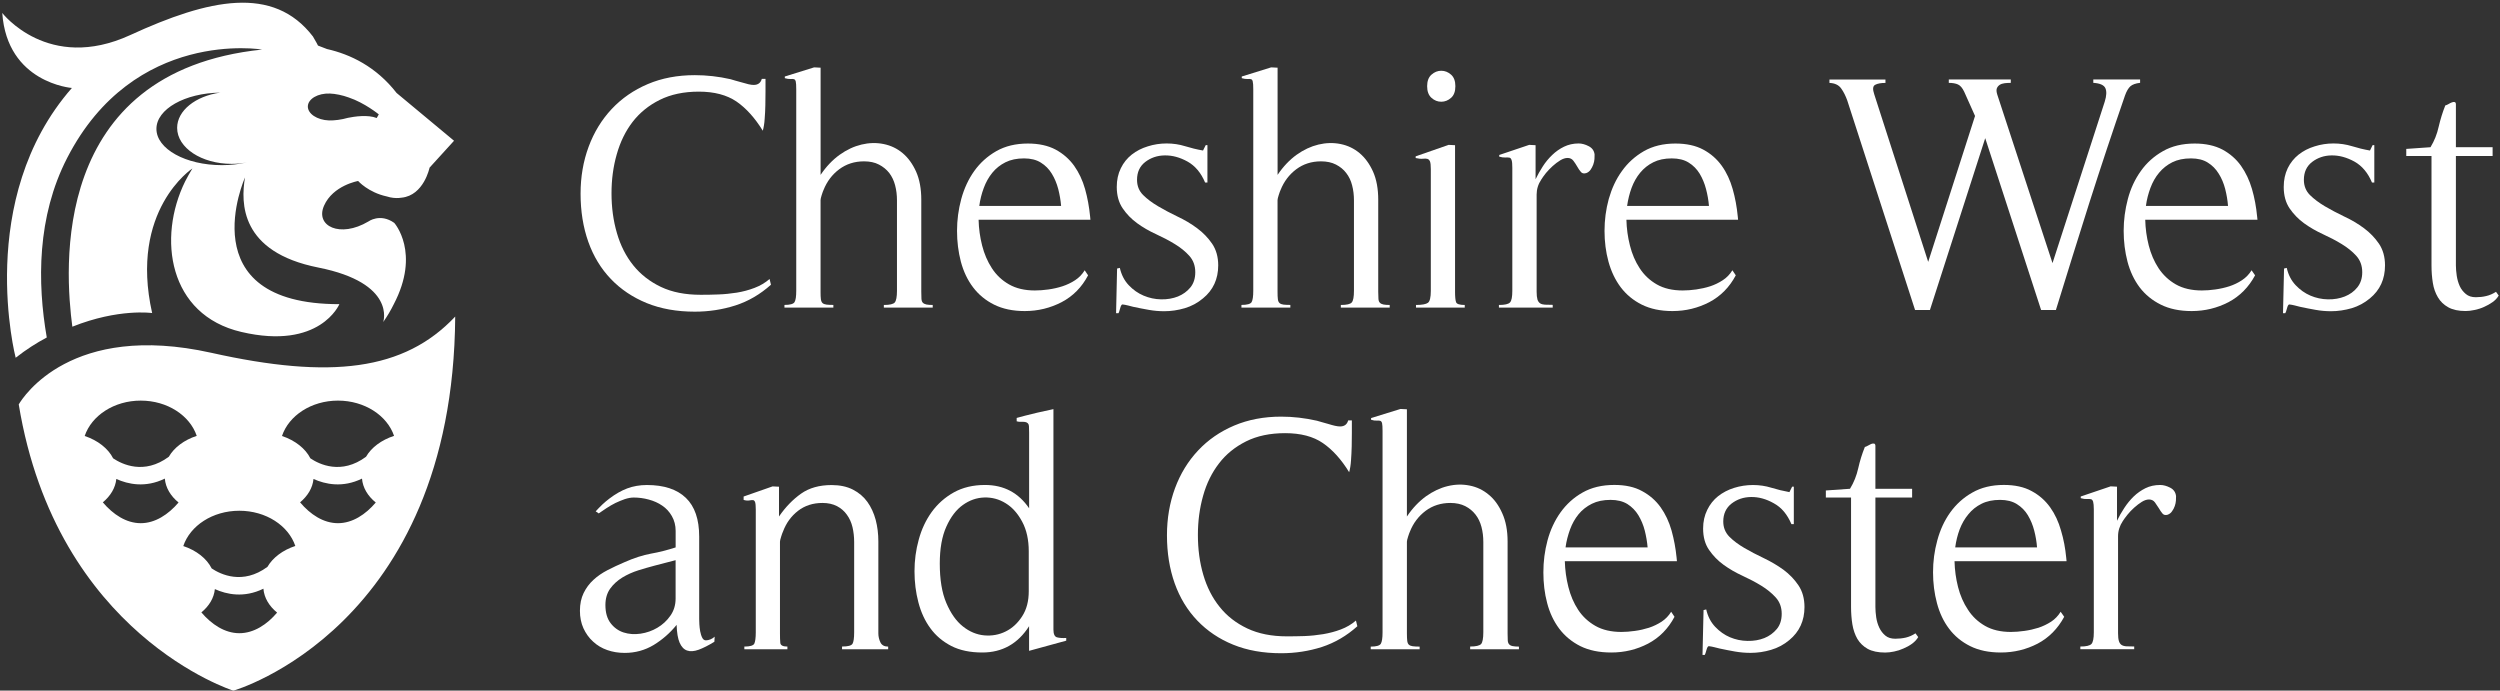
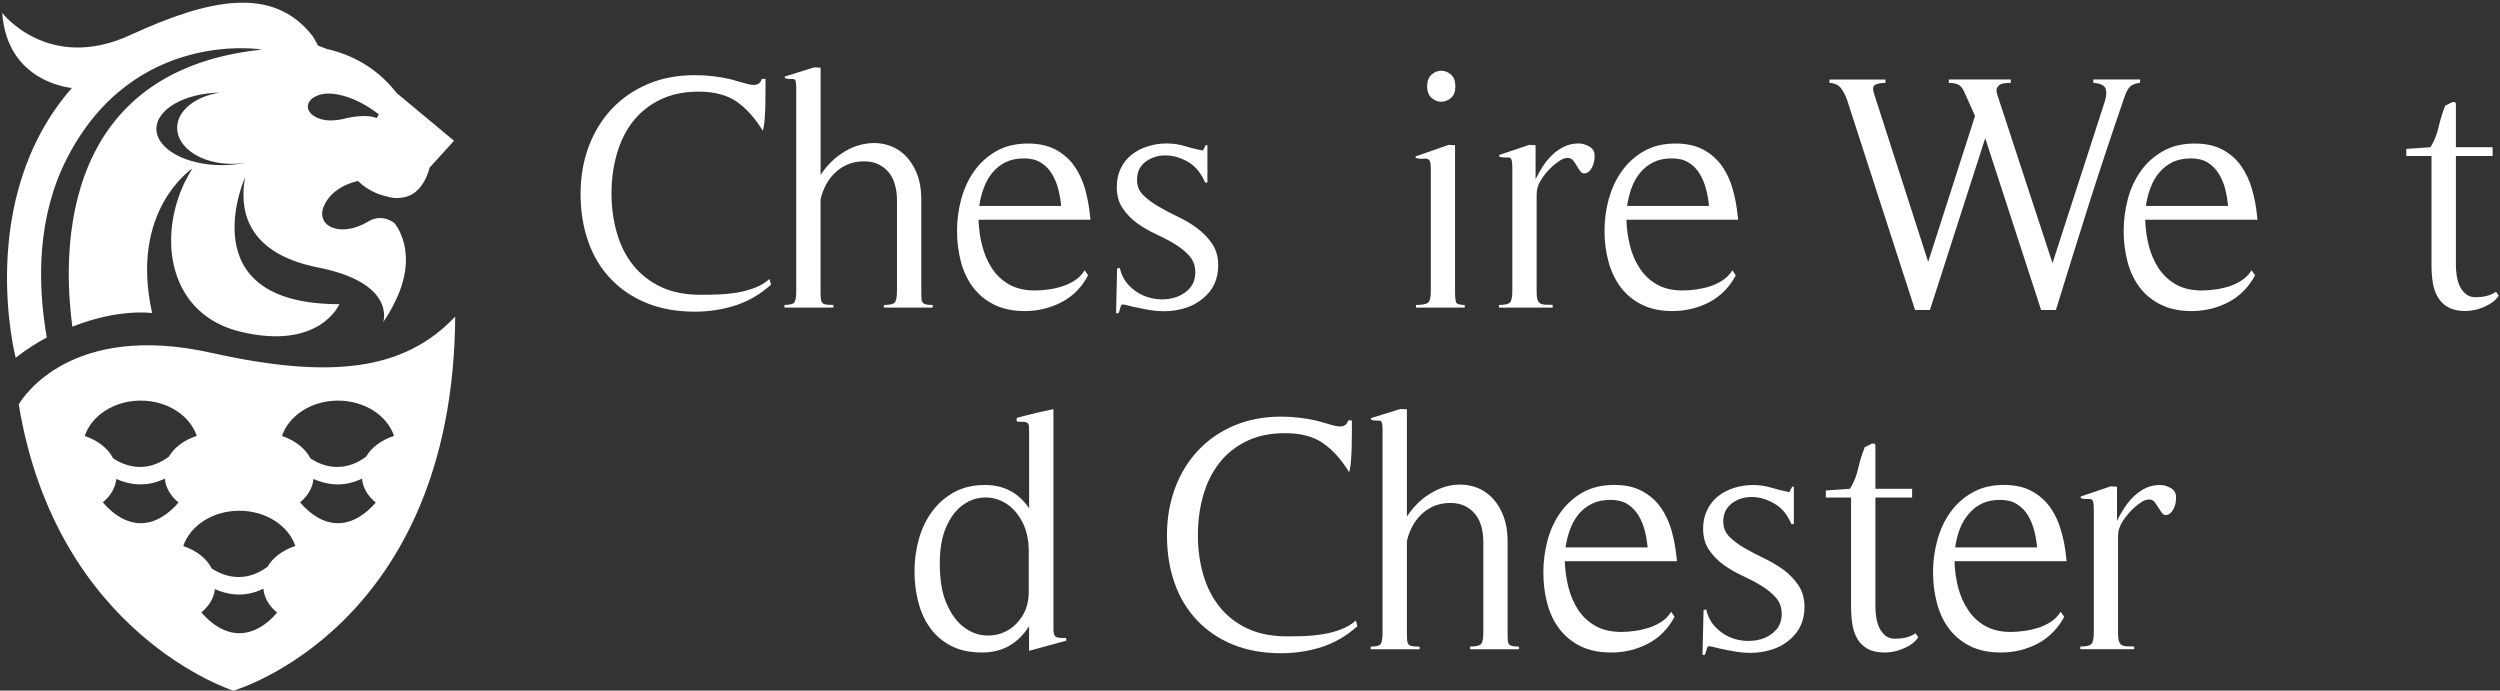
<svg xmlns="http://www.w3.org/2000/svg" width="619" height="171" viewBox="0 0 619 171" fill="none">
  <rect x="0" y="0" width="619" height="171" fill="#333333" stroke="none" />
  <g clip-path="url(#clip0_4115_64)">
    <path d="M182.08 75.629C178.88 76.649 175.52 77.169 172.04 77.169C167.58 77.169 163.61 76.459 160.14 75.049C156.65 73.619 153.7 71.639 151.25 69.079C148.8 66.519 146.94 63.459 145.66 59.869C144.39 56.279 143.75 52.309 143.75 47.959C143.75 43.779 144.42 39.909 145.75 36.319C147.08 32.739 148.99 29.619 151.46 26.989C153.94 24.349 156.91 22.299 160.39 20.819C163.86 19.339 167.76 18.609 172.04 18.609C174.98 18.609 177.93 18.939 180.87 19.609C181.2 19.719 181.64 19.839 182.16 19.989C182.69 20.119 183.24 20.289 183.79 20.439C184.34 20.609 184.88 20.749 185.37 20.869C185.87 20.979 186.28 21.029 186.62 21.029C187.67 21.029 188.35 20.529 188.62 19.529H189.54C189.54 20.409 189.54 21.449 189.54 22.619C189.54 23.729 189.53 24.879 189.5 26.039C189.48 27.209 189.42 28.359 189.33 29.459C189.26 30.559 189.1 31.539 188.87 32.369C186.92 29.199 184.75 26.799 182.37 25.149C179.97 23.519 176.87 22.689 173.03 22.689C169.3 22.689 166.06 23.379 163.34 24.739C160.62 26.089 158.38 27.919 156.62 30.199C154.87 32.479 153.57 35.149 152.71 38.199C151.83 41.259 151.41 44.489 151.41 47.879C151.41 51.389 151.86 54.679 152.76 57.739C153.64 60.799 155 63.459 156.8 65.699C158.61 67.949 160.9 69.729 163.64 71.039C166.4 72.349 169.67 72.989 173.46 72.989C174.79 72.989 176.23 72.979 177.8 72.909C179.35 72.859 180.89 72.699 182.43 72.459C183.96 72.209 185.41 71.819 186.8 71.289C188.19 70.769 189.45 70.029 190.55 69.079L190.89 70.499C188.21 72.889 185.28 74.599 182.08 75.629Z" fill="white" />
    <path d="M218.84 76.17V75.51C220.29 75.51 221.19 75.31 221.55 74.88C221.9 74.46 222.09 73.5 222.09 72V49.62C222.09 48.3 221.94 47.04 221.63 45.88C221.33 44.72 220.84 43.7 220.18 42.83C219.5 41.97 218.66 41.28 217.63 40.75C216.6 40.21 215.37 39.95 213.92 39.95C211.58 39.95 209.54 40.61 207.79 41.91C206.04 43.22 204.75 44.93 203.91 47.04C203.8 47.26 203.65 47.68 203.45 48.3C203.26 48.9 203.17 49.32 203.17 49.54V72.24C203.17 73.03 203.19 73.64 203.25 74.09C203.31 74.53 203.45 74.85 203.67 75.05C203.89 75.24 204.21 75.36 204.63 75.42C205.04 75.47 205.61 75.5 206.34 75.5V76.16H194.23V75.5C195.62 75.5 196.45 75.27 196.73 74.8C197.02 74.32 197.15 73.39 197.15 72V22.11C197.15 21.17 197.11 20.52 197.03 20.18C196.94 19.84 196.79 19.65 196.57 19.6C196.35 19.55 196.05 19.53 195.69 19.56C195.34 19.58 194.88 19.52 194.32 19.36V18.94L201.58 16.68L203.18 16.76V43.3C204.56 41.24 206.14 39.59 207.89 38.33C209.64 37.08 211.44 36.24 213.32 35.79C215.17 35.35 217 35.3 218.78 35.66C220.56 36.02 222.13 36.77 223.49 37.91C224.85 39.05 225.96 40.58 226.83 42.5C227.68 44.42 228.11 46.74 228.11 49.46V72.24C228.11 72.97 228.12 73.53 228.15 73.96C228.17 74.38 228.28 74.71 228.47 74.93C228.68 75.15 228.97 75.3 229.36 75.39C229.75 75.47 230.28 75.51 230.94 75.51V76.17H218.84Z" fill="white" />
    <path d="M242.3 54.399C242.35 56.579 242.64 58.699 243.17 60.779C243.7 62.869 244.51 64.749 245.59 66.409C246.67 68.079 248.08 69.419 249.84 70.419C251.59 71.419 253.72 71.919 256.22 71.919C257.27 71.919 258.41 71.839 259.61 71.669C260.81 71.499 261.96 71.239 263.07 70.879C264.17 70.519 265.23 70.019 266.2 69.379C267.17 68.749 267.96 67.919 268.57 66.919L269.41 68.169C267.86 71.119 265.68 73.329 262.87 74.809C260.06 76.269 257.01 77.019 253.73 77.019C250.78 77.019 248.26 76.479 246.14 75.429C244.03 74.379 242.29 72.939 240.93 71.139C239.56 69.329 238.56 67.219 237.91 64.789C237.28 62.379 236.96 59.829 236.96 57.159C236.96 54.489 237.31 51.849 238.01 49.259C238.72 46.679 239.78 44.369 241.22 42.349C242.67 40.319 244.49 38.679 246.69 37.419C248.9 36.169 251.49 35.539 254.5 35.539C257.22 35.539 259.51 36.049 261.37 37.039C263.23 38.039 264.76 39.389 265.96 41.049C267.14 42.719 268.05 44.639 268.66 46.799C269.27 48.969 269.68 51.229 269.91 53.579L269.99 54.409H242.3V54.399ZM262.02 46.799C261.65 45.409 261.13 44.149 260.43 43.009C259.74 41.869 258.83 40.949 257.71 40.259C256.6 39.559 255.21 39.219 253.55 39.219C251.76 39.219 250.24 39.539 248.96 40.179C247.68 40.819 246.59 41.679 245.71 42.759C244.82 43.849 244.11 45.109 243.59 46.519C243.06 47.929 242.68 49.419 242.47 50.989H262.73C262.62 49.579 262.37 48.189 262.02 46.799Z" fill="white" />
    <path d="M276.34 77.59L276.59 66.49L277.27 66.329C277.66 68.049 278.4 69.48 279.48 70.62C280.56 71.76 281.78 72.62 283.16 73.2C284.53 73.779 285.96 74.09 287.49 74.12C289.02 74.15 290.41 73.9 291.66 73.409C292.9 72.9 293.93 72.159 294.75 71.159C295.56 70.159 295.95 68.909 295.95 67.4C295.95 65.79 295.46 64.45 294.49 63.359C293.52 62.279 292.32 61.3 290.9 60.44C289.49 59.569 287.92 58.76 286.24 57.98C284.54 57.2 282.98 56.309 281.56 55.27C280.15 54.249 278.95 53.02 277.98 51.59C277.01 50.169 276.51 48.4 276.51 46.289C276.51 44.559 276.84 43.02 277.52 41.65C278.18 40.289 279.09 39.169 280.23 38.27C281.37 37.37 282.69 36.7 284.19 36.239C285.69 35.76 287.24 35.52 288.86 35.52C290.47 35.52 291.98 35.749 293.4 36.19C294.83 36.63 296.31 36.999 297.87 37.27L298.54 35.929H298.96V45.19H298.38C297.38 42.8 295.93 41.069 294.04 40.01C292.15 38.959 290.27 38.45 288.4 38.48C286.54 38.499 284.93 39.059 283.57 40.099C282.2 41.16 281.53 42.63 281.53 44.52C281.53 46.02 282.02 47.27 283.03 48.279C284.03 49.279 285.27 50.2 286.74 51.069C288.21 51.94 289.83 52.789 291.57 53.63C293.32 54.45 294.94 55.41 296.41 56.51C297.88 57.599 299.11 58.87 300.12 60.34C301.12 61.809 301.63 63.609 301.63 65.71C301.63 69.109 300.36 71.84 297.86 73.879C296.53 74.999 295.03 75.809 293.35 76.309C291.69 76.799 289.99 77.059 288.26 77.059C286.99 77.059 285.71 76.95 284.43 76.719C283.16 76.499 281.86 76.24 280.59 75.969C280.15 75.859 279.71 75.749 279.27 75.629C278.82 75.519 278.37 75.43 277.93 75.379C277.71 75.379 277.52 75.7 277.35 76.34C277.18 76.98 277.05 77.379 276.94 77.549H276.34V77.59Z" fill="white" />
-     <path d="M331.99 76.17V75.51C333.43 75.51 334.35 75.31 334.7 74.88C335.06 74.46 335.24 73.5 335.24 72V49.62C335.24 48.3 335.09 47.04 334.78 45.88C334.49 44.72 334 43.7 333.32 42.83C332.67 41.97 331.82 41.28 330.79 40.75C329.74 40.21 328.51 39.95 327.07 39.95C324.74 39.95 322.69 40.61 320.95 41.91C319.21 43.22 317.91 44.93 317.07 47.04C316.96 47.26 316.81 47.68 316.61 48.3C316.42 48.9 316.32 49.32 316.32 49.54V72.24C316.32 73.03 316.34 73.64 316.4 74.09C316.45 74.53 316.6 74.85 316.83 75.05C317.04 75.24 317.37 75.36 317.78 75.42C318.19 75.47 318.78 75.5 319.49 75.5V76.16H307.38V75.5C308.78 75.5 309.62 75.27 309.9 74.8C310.17 74.32 310.31 73.39 310.31 72V22.11C310.31 21.17 310.27 20.52 310.18 20.18C310.11 19.84 309.96 19.65 309.73 19.6C309.51 19.55 309.19 19.53 308.84 19.56C308.47 19.58 308.02 19.52 307.46 19.36V18.94L314.74 16.68L316.33 16.76V43.3C317.71 41.24 319.29 39.59 321.03 38.33C322.78 37.08 324.59 36.24 326.46 35.79C328.32 35.35 330.14 35.3 331.92 35.66C333.7 36.02 335.26 36.77 336.63 37.91C337.99 39.05 339.1 40.58 339.97 42.5C340.82 44.42 341.25 46.74 341.25 49.46V72.24C341.25 72.97 341.27 73.53 341.3 73.96C341.32 74.38 341.43 74.71 341.63 74.93C341.82 75.15 342.12 75.3 342.52 75.39C342.9 75.47 343.43 75.51 344.09 75.51V76.17H331.99Z" fill="white" />
    <path d="M350.6 76.169V75.51C352.11 75.51 353.08 75.32 353.56 74.969C354.04 74.609 354.27 73.62 354.27 72.01V41.88C354.27 40.929 354.2 40.3 354.06 39.959C353.92 39.639 353.7 39.419 353.43 39.34C353.16 39.26 352.77 39.239 352.31 39.3C351.83 39.349 351.24 39.3 350.52 39.13V38.709L358.68 35.87L360.27 35.95V72.249C360.27 73.48 360.35 74.329 360.52 74.809C360.68 75.279 361.39 75.51 362.67 75.51V76.169H350.6ZM359.28 24.23C358.56 24.869 357.75 25.189 356.86 25.189C355.96 25.189 355.16 24.88 354.44 24.23C353.72 23.59 353.36 22.63 353.36 21.349C353.36 20.07 353.72 19.11 354.44 18.48C355.16 17.84 355.96 17.52 356.86 17.52C357.75 17.52 358.56 17.84 359.28 18.48C360 19.11 360.35 20.07 360.35 21.349C360.35 22.63 360 23.599 359.28 24.23Z" fill="white" />
    <path d="M384.45 76.169H371.13V75.51C372.57 75.51 373.49 75.309 373.88 74.879C374.27 74.46 374.45 73.499 374.45 71.999V41.539C374.45 40.65 374.4 40.029 374.28 39.669C374.17 39.309 374 39.099 373.76 39.039C373.5 38.989 373.15 38.969 372.74 38.999C372.32 39.02 371.81 38.959 371.21 38.789V38.37L378.63 35.87L380.21 35.95V44.38C380.71 43.33 381.3 42.27 381.99 41.209C382.67 40.15 383.45 39.209 384.33 38.37C385.19 37.539 386.15 36.859 387.26 36.319C388.34 35.8 389.54 35.52 390.87 35.52C391.66 35.52 392.51 35.749 393.35 36.19C394.22 36.63 394.72 37.33 394.82 38.27C394.82 38.55 394.82 38.919 394.79 39.37C394.76 39.809 394.66 40.27 394.49 40.749C394.32 41.209 394.1 41.639 393.82 42.039C393.54 42.429 393.19 42.7 392.75 42.859C392.16 43.029 391.73 42.94 391.43 42.569C391.11 42.209 390.81 41.77 390.54 41.279C390.26 40.77 389.93 40.289 389.58 39.819C389.22 39.34 388.74 39.109 388.14 39.109C387.59 39.109 386.97 39.3 386.33 39.69C385.69 40.08 385.08 40.55 384.46 41.099C383.85 41.65 383.29 42.239 382.78 42.84C382.3 43.459 381.91 43.98 381.63 44.44C380.85 45.609 380.47 46.849 380.47 48.179C380.47 49.459 380.47 50.749 380.47 52.029V72.219C380.47 73.049 380.54 73.689 380.67 74.15C380.81 74.59 381.04 74.909 381.34 75.109C381.63 75.299 382.04 75.409 382.52 75.439C383.03 75.469 383.66 75.48 384.45 75.48V76.169Z" fill="white" />
    <path d="M402.7 54.399C402.75 56.579 403.04 58.699 403.57 60.779C404.09 62.869 404.89 64.749 405.98 66.409C407.06 68.079 408.48 69.419 410.22 70.419C411.97 71.419 414.09 71.919 416.62 71.919C417.67 71.919 418.79 71.839 420 71.669C421.17 71.499 422.34 71.239 423.46 70.879C424.55 70.519 425.59 70.019 426.56 69.379C427.54 68.749 428.32 67.919 428.94 66.919L429.78 68.169C428.22 71.119 426.03 73.329 423.24 74.809C420.43 76.269 417.39 77.019 414.09 77.019C411.15 77.019 408.62 76.479 406.51 75.429C404.4 74.379 402.67 72.939 401.3 71.139C399.94 69.329 398.93 67.219 398.26 64.789C397.6 62.379 397.28 59.829 397.28 57.159C397.28 54.489 397.62 51.849 398.33 49.259C399.07 46.679 400.12 44.369 401.59 42.349C403.03 40.319 404.86 38.679 407.04 37.419C409.24 36.169 411.83 35.539 414.83 35.539C417.58 35.539 419.88 36.049 421.72 37.039C423.59 38.039 425.12 39.389 426.31 41.049C427.51 42.719 428.39 44.639 429.01 46.799C429.63 48.969 430.04 51.229 430.27 53.579L430.35 54.409H402.7V54.399ZM422.41 46.799C422.05 45.409 421.52 44.149 420.84 43.009C420.14 41.869 419.24 40.949 418.12 40.259C417.01 39.559 415.6 39.219 413.93 39.219C412.15 39.219 410.63 39.539 409.36 40.179C408.07 40.819 407.01 41.679 406.11 42.759C405.21 43.849 404.5 45.109 403.98 46.519C403.46 47.929 403.1 49.419 402.87 50.989H423.14C423.02 49.579 422.78 48.189 422.41 46.799Z" fill="white" />
    <path d="M527.49 21.36C526.99 21.81 526.54 22.56 526.16 23.62C523.11 32.45 520.17 41.29 517.36 50.09C514.56 58.93 511.8 67.8 509.04 76.76H505.38L491.54 34.21L477.85 76.76H474.17L457.38 24.87C456.98 23.76 456.5 22.77 455.88 21.91C455.28 21.05 454.29 20.58 452.97 20.53V19.69H466.84V20.53C465.74 20.53 464.87 20.68 464.29 21C463.7 21.31 463.63 22.09 464.07 23.37L477.42 64.84L489.02 28.71L486.33 22.7C485.88 21.76 485.37 21.17 484.79 20.91C484.22 20.65 483.45 20.52 482.52 20.52V19.68H497.87V20.52C497.36 20.52 496.86 20.55 496.36 20.6C495.86 20.66 495.45 20.8 495.11 21.02C494.78 21.25 494.54 21.54 494.41 21.9C494.28 22.26 494.32 22.77 494.53 23.44L508.2 65.15L521.13 25.18C521.58 23.74 521.64 22.62 521.3 21.85C520.96 21.07 519.97 20.62 518.3 20.51V19.67H529.89V20.51C528.8 20.63 527.99 20.92 527.49 21.36Z" fill="white" />
    <path d="M531.16 54.399C531.21 56.579 531.5 58.699 532.03 60.779C532.56 62.869 533.37 64.749 534.46 66.409C535.57 68.079 536.99 69.419 538.74 70.419C540.5 71.419 542.67 71.919 545.16 71.919C546.22 71.919 547.34 71.839 548.52 71.669C549.73 71.499 550.88 71.239 552 70.879C553.1 70.519 554.15 70.019 555.11 69.379C556.07 68.749 556.88 67.919 557.49 66.919L558.36 68.169C556.77 71.119 554.58 73.329 551.79 74.809C548.98 76.269 545.92 77.019 542.66 77.019C539.66 77.019 537.13 76.479 535.02 75.429C532.89 74.379 531.14 72.939 529.77 71.139C528.41 69.329 527.41 67.219 526.77 64.789C526.14 62.379 525.82 59.829 525.82 57.159C525.82 54.489 526.17 51.849 526.86 49.259C527.54 46.679 528.62 44.369 530.07 42.349C531.5 40.319 533.33 38.679 535.56 37.419C537.75 36.169 540.36 35.539 543.41 35.539C546.13 35.539 548.41 36.049 550.29 37.039C552.14 38.039 553.69 39.389 554.87 41.049C556.05 42.719 556.96 44.639 557.59 46.799C558.22 48.969 558.64 51.229 558.86 53.579L558.95 54.409H531.16V54.399ZM550.96 46.799C550.6 45.409 550.08 44.149 549.36 43.009C548.66 41.869 547.77 40.949 546.65 40.259C545.55 39.559 544.16 39.219 542.49 39.219C540.67 39.219 539.15 39.539 537.86 40.179C536.59 40.819 535.5 41.679 534.6 42.759C533.68 43.849 532.98 45.109 532.45 46.519C531.93 47.929 531.53 49.419 531.33 50.989H551.66C551.55 49.579 551.31 48.189 550.96 46.799Z" fill="white" />
-     <path d="M565.27 77.59L565.53 66.49L566.2 66.329C566.58 68.049 567.33 69.48 568.41 70.62C569.49 71.76 570.71 72.62 572.07 73.2C573.43 73.779 574.87 74.09 576.4 74.12C577.93 74.15 579.32 73.9 580.57 73.409C581.84 72.9 582.87 72.159 583.67 71.159C584.48 70.159 584.89 68.909 584.89 67.4C584.89 65.79 584.4 64.45 583.43 63.359C582.46 62.279 581.23 61.3 579.82 60.44C578.41 59.569 576.84 58.76 575.15 57.98C573.46 57.2 571.91 56.309 570.47 55.27C569.07 54.249 567.88 53.02 566.9 51.59C565.94 50.169 565.45 48.4 565.45 46.289C565.45 44.559 565.78 43.02 566.44 41.65C567.1 40.289 568.02 39.169 569.15 38.27C570.28 37.37 571.61 36.7 573.1 36.239C574.61 35.76 576.16 35.52 577.76 35.52C579.38 35.52 580.88 35.749 582.34 36.19C583.75 36.63 585.24 36.999 586.8 37.27L587.46 35.929H587.88V45.19H587.3C586.3 42.8 584.85 41.069 582.96 40.01C581.04 38.959 579.16 38.45 577.3 38.48C575.45 38.499 573.84 39.059 572.48 40.099C571.11 41.16 570.44 42.63 570.44 44.52C570.44 46.02 570.93 47.27 571.93 48.279C572.94 49.279 574.17 50.2 575.63 51.069C577.11 51.94 578.72 52.789 580.47 53.63C582.25 54.45 583.85 55.41 585.33 56.51C586.8 57.599 588.02 58.87 589.03 60.34C590.02 61.809 590.53 63.609 590.53 65.71C590.53 69.109 589.28 71.84 586.79 73.879C585.45 74.999 583.95 75.809 582.29 76.309C580.59 76.799 578.89 77.059 577.16 77.059C575.89 77.059 574.61 76.95 573.34 76.719C572.07 76.499 570.78 76.24 569.51 75.969C569.06 75.859 568.61 75.749 568.17 75.629C567.73 75.519 567.29 75.43 566.84 75.379C566.62 75.379 566.42 75.7 566.26 76.34C566.1 76.98 565.95 77.379 565.84 77.549H565.27V77.59Z" fill="white" />
    <path d="M617.17 74.801C616.5 75.271 615.79 75.671 615.04 76.001C614.29 76.341 613.51 76.581 612.7 76.751C611.89 76.921 611.15 77.011 610.5 77.011C608.71 77.011 607.3 76.701 606.2 76.091C605.07 75.461 604.24 74.651 603.63 73.621C603.02 72.591 602.58 71.401 602.37 70.041C602.15 68.681 602.04 67.241 602.04 65.741V38.621H595.79V36.871L601.79 36.451C602.74 34.891 603.42 33.201 603.82 31.361C604.25 29.521 604.79 27.771 605.46 26.101C605.69 26.051 605.96 25.941 606.24 25.771C606.53 25.601 606.79 25.461 607.09 25.351C607.36 25.241 607.59 25.211 607.78 25.271C607.98 25.331 608.08 25.521 608.08 25.851V36.451H617.17V38.621H608.08V65.741C608.08 66.521 608.16 67.371 608.29 68.291C608.43 69.201 608.68 70.061 609.03 70.841C609.39 71.621 609.91 72.271 610.55 72.801C611.18 73.341 612.02 73.591 613 73.591C613.89 73.591 614.76 73.501 615.58 73.301C616.43 73.111 617.23 72.751 618.01 72.251L618.68 73.181C618.33 73.781 617.83 74.331 617.17 74.801Z" fill="white" />
-     <path d="M176.88 158.9C175.43 159.8 174.13 160.45 173 160.87C171.86 161.28 170.9 161.35 170.12 161.07C169.34 160.8 168.73 160.16 168.28 159.14C167.84 158.14 167.59 156.66 167.53 154.72C165.91 156.72 164.01 158.38 161.85 159.7C159.68 161 157.29 161.66 154.68 161.66C153.12 161.66 151.67 161.42 150.34 160.95C149.01 160.48 147.84 159.79 146.85 158.86C145.83 157.94 145.05 156.84 144.46 155.56C143.88 154.28 143.59 152.84 143.59 151.23C143.59 149.55 143.9 148.09 144.5 146.85C145.12 145.59 145.92 144.5 146.93 143.58C147.92 142.66 149.09 141.86 150.42 141.17C151.75 140.48 153.15 139.83 154.6 139.21C156.98 138.15 159.18 137.45 161.18 137.08C163.18 136.73 165.21 136.21 167.29 135.54V131.45C167.29 130.07 166.96 128.84 166.35 127.78C165.74 126.71 164.95 125.85 163.96 125.19C162.99 124.52 161.89 124.03 160.63 123.69C159.38 123.35 158.14 123.19 156.91 123.19C156.25 123.19 155.53 123.32 154.74 123.57C153.97 123.84 153.19 124.16 152.4 124.53C151.63 124.92 150.87 125.35 150.15 125.83C149.44 126.3 148.79 126.73 148.24 127.12L147.49 126.61C148.04 126 148.61 125.43 149.16 124.9C149.71 124.38 150.3 123.89 150.91 123.43C152.36 122.33 153.82 121.49 155.3 120.93C156.77 120.38 158.4 120.09 160.18 120.09C164.41 120.09 167.62 121.15 169.82 123.27C172.03 125.39 173.12 128.59 173.12 132.87V153.3C173.12 153.58 173.14 153.99 173.16 154.55C173.19 155.11 173.26 155.69 173.36 156.29C173.49 156.91 173.63 157.44 173.87 157.89C174.08 158.34 174.4 158.55 174.78 158.55C175.12 158.55 175.5 158.47 175.91 158.31C176.33 158.13 176.68 157.91 176.95 157.64L176.88 158.9ZM162.09 140.05C160.81 140.39 159.46 140.77 158.03 141.22C156.62 141.67 155.3 142.26 154.08 143C152.86 143.76 151.85 144.67 151.07 145.76C150.3 146.85 149.9 148.2 149.9 149.8C149.9 151.7 150.34 153.2 151.2 154.31C152.05 155.42 153.14 156.19 154.41 156.6C155.69 157.01 157.07 157.12 158.59 156.9C160.09 156.68 161.48 156.19 162.75 155.44C164.03 154.69 165.11 153.7 165.97 152.47C166.84 151.25 167.28 149.83 167.28 148.21V138.7L162.09 140.05Z" fill="white" />
-     <path d="M208.49 160.74V160.08C209.94 160.08 210.8 159.86 211.08 159.4C211.35 158.95 211.49 158 211.49 156.55V134.21C211.49 132.92 211.35 131.7 211.08 130.53C210.8 129.36 210.34 128.34 209.69 127.45C209.06 126.55 208.24 125.85 207.24 125.32C206.23 124.8 205.03 124.53 203.65 124.53C201.29 124.53 199.28 125.18 197.58 126.49C195.89 127.81 194.65 129.51 193.87 131.62C193.75 131.86 193.6 132.27 193.41 132.88C193.21 133.5 193.12 133.91 193.12 134.13V156.81C193.12 157.77 193.14 158.55 193.2 159.16C193.25 159.79 193.85 160.09 194.96 160.09V160.75H184.3V160.09C185.69 160.09 186.5 159.85 186.76 159.38C186.99 158.89 187.13 157.96 187.13 156.57V126.13C187.13 125.24 187.07 124.64 186.96 124.32C186.85 124.03 186.68 123.86 186.46 123.83C186.24 123.8 185.93 123.83 185.53 123.91C185.15 123.98 184.67 123.95 184.12 123.78V122.94L191.29 120.43L192.88 120.51V127.88C194.49 125.54 196.32 123.66 198.34 122.23C200.37 120.8 202.89 120.1 205.91 120.1C207.96 120.1 209.73 120.48 211.19 121.23C212.67 121.99 213.86 123.01 214.78 124.29C215.69 125.57 216.37 127.05 216.82 128.72C217.26 130.39 217.48 132.16 217.48 134.06V156.82C217.48 157.61 217.66 158.35 217.99 159.05C218.33 159.75 218.97 160.1 219.91 160.1V160.76H208.49V160.74Z" fill="white" />
    <path d="M254.8 161.149V155.049C252.03 159.399 248.15 161.559 243.21 161.559C240.2 161.559 237.64 161.019 235.53 159.939C233.41 158.839 231.68 157.379 230.35 155.539C229.01 153.719 228.03 151.579 227.39 149.129C226.75 146.689 226.43 144.119 226.43 141.459C226.43 138.779 226.77 136.159 227.48 133.619C228.17 131.059 229.24 128.779 230.69 126.769C232.14 124.769 233.96 123.149 236.16 121.919C238.36 120.699 240.93 120.079 243.88 120.079C248.55 120.079 252.19 122.009 254.81 125.849V107.079C254.81 106.629 254.8 106.119 254.77 105.529C254.75 104.949 254.43 104.599 253.82 104.479C253.48 104.439 253.15 104.419 252.81 104.439C252.48 104.459 252.12 104.429 251.73 104.319V103.479C252.12 103.369 252.8 103.189 253.78 102.929C254.76 102.679 255.77 102.439 256.83 102.179C257.88 101.929 259.22 101.639 260.83 101.299V155.869C260.83 156.989 261.12 157.629 261.7 157.799C262.28 157.959 263.05 158.019 264 157.959V158.629L254.8 161.149ZM254.72 136.529C254.72 133.649 254.18 131.189 253.09 129.169C252 127.129 250.65 125.609 249.01 124.609C247.37 123.589 245.6 123.119 243.71 123.179C241.83 123.229 240.04 123.859 238.41 125.029C236.76 126.199 235.39 127.999 234.31 130.409C233.22 132.819 232.69 135.879 232.69 139.549C232.69 143.489 233.22 146.749 234.31 149.299C235.4 151.859 236.76 153.799 238.41 155.099C240.04 156.409 241.83 157.149 243.71 157.319C245.6 157.479 247.37 157.169 249.01 156.349C250.64 155.549 252 154.279 253.09 152.589C254.19 150.889 254.72 148.819 254.72 146.379V136.529Z" fill="white" />
    <path d="M327.28 160.2C324.07 161.22 320.72 161.74 317.22 161.74C312.78 161.74 308.81 161.04 305.33 159.62C301.85 158.21 298.89 156.2 296.45 153.65C294 151.09 292.13 148.02 290.85 144.43C289.58 140.84 288.94 136.88 288.94 132.54C288.94 128.37 289.61 124.48 290.93 120.89C292.26 117.3 294.16 114.19 296.65 111.54C299.12 108.9 302.1 106.85 305.56 105.38C309.05 103.9 312.94 103.16 317.21 103.16C320.17 103.16 323.1 103.5 326.06 104.17C326.39 104.28 326.82 104.41 327.35 104.54C327.86 104.69 328.42 104.84 328.98 105C329.52 105.18 330.06 105.31 330.56 105.43C331.06 105.54 331.47 105.59 331.82 105.59C332.86 105.59 333.54 105.09 333.81 104.09H334.72C334.72 104.98 334.72 106.01 334.72 107.17C334.72 108.28 334.71 109.42 334.68 110.59C334.65 111.76 334.59 112.9 334.51 114.01C334.44 115.11 334.28 116.1 334.05 116.92C332.11 113.75 329.94 111.35 327.55 109.71C325.16 108.06 322.03 107.25 318.2 107.25C314.48 107.25 311.25 107.92 308.52 109.29C305.79 110.66 303.55 112.47 301.81 114.76C300.06 117.03 298.74 119.7 297.89 122.76C297.02 125.83 296.6 129.06 296.6 132.45C296.6 135.95 297.03 139.24 297.93 142.3C298.82 145.36 300.17 148.02 301.98 150.26C303.77 152.52 306.06 154.29 308.82 155.6C311.59 156.91 314.86 157.56 318.64 157.56C319.98 157.56 321.41 157.54 322.97 157.49C324.54 157.43 326.08 157.27 327.61 157.02C329.13 156.76 330.6 156.38 331.99 155.85C333.38 155.33 334.63 154.6 335.73 153.65L336.08 155.06C333.41 157.45 330.48 159.15 327.28 160.2Z" fill="white" />
    <path d="M364.01 160.74V160.08C365.44 160.08 366.36 159.86 366.73 159.45C367.08 159.03 367.27 158.07 367.27 156.56V134.22C367.27 132.87 367.12 131.63 366.81 130.46C366.5 129.28 366.01 128.27 365.34 127.41C364.67 126.55 363.83 125.85 362.8 125.32C361.76 124.8 360.54 124.53 359.11 124.53C356.78 124.53 354.73 125.18 352.97 126.49C351.23 127.81 349.93 129.51 349.1 131.62C348.98 131.86 348.84 132.27 348.64 132.88C348.44 133.5 348.35 133.91 348.35 134.13V156.81C348.35 157.6 348.38 158.22 348.43 158.66C348.48 159.11 348.63 159.44 348.84 159.63C349.06 159.83 349.39 159.95 349.79 160.01C350.22 160.06 350.78 160.1 351.5 160.1V160.76H339.39V160.1C340.78 160.1 341.61 159.86 341.89 159.39C342.18 158.9 342.32 157.97 342.32 156.58V106.69C342.32 105.75 342.28 105.11 342.2 104.78C342.11 104.44 341.95 104.25 341.73 104.19C341.51 104.13 341.22 104.12 340.85 104.14C340.5 104.17 340.04 104.11 339.48 103.94V103.51L346.76 101.26L348.35 101.34V127.89C349.73 125.82 351.31 124.18 353.04 122.91C354.8 121.66 356.6 120.8 358.46 120.36C360.32 119.91 362.14 119.87 363.9 120.23C365.68 120.58 367.25 121.34 368.6 122.48C370.01 123.62 371.11 125.17 371.96 127.09C372.83 129.01 373.28 131.33 373.28 134.06V156.82C373.28 157.55 373.29 158.12 373.32 158.55C373.34 158.96 373.45 159.28 373.64 159.51C373.84 159.74 374.12 159.89 374.51 159.97C374.91 160.05 375.43 160.1 376.09 160.1V160.76H364.01V160.74Z" fill="white" />
    <path d="M387.45 138.95C387.51 141.13 387.8 143.25 388.33 145.34C388.85 147.42 389.65 149.3 390.74 150.97C391.83 152.64 393.27 153.97 395.02 154.97C396.77 155.97 398.94 156.47 401.45 156.47C402.51 156.47 403.63 156.38 404.82 156.21C406.02 156.05 407.16 155.78 408.28 155.43C409.4 155.06 410.43 154.56 411.41 153.93C412.38 153.29 413.17 152.47 413.78 151.47L414.61 152.72C413.05 155.67 410.87 157.88 408.07 159.36C405.27 160.82 402.24 161.56 398.94 161.56C395.95 161.56 393.42 161.03 391.29 159.98C389.17 158.91 387.45 157.48 386.07 155.67C384.72 153.87 383.71 151.75 383.08 149.33C382.43 146.91 382.14 144.36 382.14 141.7C382.14 139.02 382.47 136.4 383.16 133.82C383.86 131.22 384.93 128.92 386.37 126.89C387.82 124.87 389.63 123.2 391.83 121.96C394.05 120.7 396.64 120.07 399.71 120.07C402.45 120.07 404.72 120.57 406.57 121.59C408.44 122.59 409.97 123.93 411.17 125.6C412.36 127.27 413.26 129.19 413.88 131.37C414.48 133.54 414.9 135.78 415.13 138.12L415.21 138.95H387.45ZM407.24 131.36C406.88 129.97 406.35 128.72 405.66 127.57C404.96 126.43 404.06 125.51 402.96 124.81C401.84 124.12 400.44 123.77 398.79 123.77C396.96 123.77 395.44 124.09 394.15 124.73C392.87 125.37 391.75 126.23 390.86 127.32C389.97 128.41 389.27 129.66 388.75 131.07C388.23 132.49 387.84 133.98 387.63 135.53H407.95C407.83 134.15 407.59 132.75 407.24 131.36Z" fill="white" />
    <path d="M421.54 162.16L421.8 151.06L422.46 150.89C422.85 152.62 423.59 154.05 424.67 155.19C425.75 156.33 426.98 157.21 428.33 157.78C429.71 158.36 431.14 158.67 432.67 158.69C434.2 158.72 435.57 158.49 436.84 157.99C438.09 157.49 439.1 156.74 439.95 155.73C440.76 154.74 441.15 153.48 441.15 151.98C441.15 150.36 440.66 149.02 439.67 147.93C438.69 146.85 437.5 145.88 436.08 145.01C434.67 144.14 433.1 143.33 431.42 142.55C429.72 141.77 428.17 140.87 426.75 139.84C425.33 138.81 424.15 137.59 423.17 136.17C422.19 134.76 421.69 132.99 421.69 130.87C421.69 129.15 422.04 127.61 422.71 126.25C423.37 124.89 424.28 123.75 425.41 122.85C426.54 121.97 427.86 121.27 429.36 120.8C430.87 120.33 432.43 120.09 434.03 120.09C435.63 120.09 437.16 120.32 438.58 120.76C440.03 121.2 441.52 121.57 443.06 121.85L443.73 120.5H444.15V129.78H443.56C442.54 127.39 441.13 125.66 439.19 124.61C437.31 123.54 435.42 123.03 433.57 123.06C431.7 123.08 430.1 123.63 428.71 124.7C427.38 125.75 426.68 127.23 426.68 129.12C426.68 130.62 427.19 131.86 428.17 132.87C429.17 133.88 430.42 134.81 431.89 135.67C433.36 136.53 434.97 137.37 436.72 138.2C438.48 139.04 440.12 140.01 441.6 141.08C443.05 142.16 444.3 143.45 445.29 144.92C446.28 146.39 446.79 148.19 446.79 150.3C446.79 153.69 445.54 156.41 443.04 158.48C441.72 159.59 440.21 160.41 438.52 160.9C436.85 161.4 435.14 161.65 433.44 161.65C432.14 161.65 430.87 161.54 429.6 161.32C428.32 161.1 427.04 160.84 425.77 160.57C425.32 160.46 424.88 160.35 424.44 160.24C424 160.13 423.56 160.04 423.11 159.99C422.88 159.99 422.69 160.31 422.52 160.94C422.35 161.58 422.21 161.98 422.1 162.16H421.54Z" fill="white" />
    <path d="M473.45 159.37C472.79 159.85 472.07 160.25 471.3 160.57C470.56 160.91 469.8 161.15 468.97 161.32C468.17 161.49 467.42 161.57 466.77 161.57C464.99 161.57 463.55 161.26 462.44 160.66C461.35 160.05 460.5 159.21 459.89 158.2C459.29 157.16 458.88 155.96 458.65 154.6C458.43 153.24 458.32 151.81 458.32 150.31V123.19H452.08V121.44L458.06 121.02C459.02 119.46 459.69 117.77 460.1 115.93C460.51 114.1 461.06 112.34 461.74 110.67C461.94 110.63 462.2 110.51 462.48 110.35C462.77 110.18 463.04 110.04 463.31 109.92C463.62 109.81 463.84 109.79 464.05 109.84C464.24 109.9 464.35 110.09 464.35 110.43V121.02H473.44V123.19H464.35V150.31C464.35 151.09 464.42 151.94 464.55 152.86C464.69 153.78 464.94 154.62 465.31 155.41C465.67 156.18 466.18 156.84 466.81 157.37C467.44 157.9 468.27 158.15 469.27 158.15C470.16 158.15 471.02 158.06 471.86 157.87C472.7 157.67 473.5 157.33 474.27 156.81L474.95 157.74C474.61 158.34 474.1 158.88 473.45 159.37Z" fill="white" />
    <path d="M483.94 138.95C483.99 141.13 484.28 143.25 484.81 145.34C485.34 147.42 486.15 149.3 487.27 150.97C488.34 152.64 489.76 153.97 491.5 154.97C493.25 155.97 495.38 156.47 497.89 156.47C498.93 156.47 500.06 156.38 501.26 156.21C502.44 156.05 503.61 155.78 504.73 155.43C505.84 155.06 506.87 154.56 507.86 153.93C508.83 153.29 509.6 152.47 510.22 151.47L511.1 152.72C509.5 155.67 507.32 157.88 504.53 159.36C501.71 160.82 498.67 161.56 495.4 161.56C492.44 161.56 489.93 161.03 487.82 159.98C485.67 158.91 483.95 157.48 482.59 155.67C481.22 153.87 480.23 151.75 479.59 149.33C478.94 146.91 478.62 144.36 478.62 141.7C478.62 139.02 478.96 136.4 479.67 133.82C480.37 131.22 481.42 128.92 482.87 126.89C484.32 124.87 486.14 123.2 488.35 121.96C490.55 120.7 493.15 120.07 496.14 120.07C498.88 120.07 501.17 120.57 503.03 121.59C504.9 122.59 506.41 123.93 507.61 125.6C508.8 127.27 509.7 129.19 510.31 131.37C510.96 133.54 511.38 135.78 511.6 138.12L511.68 138.95H483.94ZM503.67 131.36C503.31 129.97 502.78 128.72 502.1 127.57C501.41 126.43 500.5 125.51 499.37 124.81C498.26 124.12 496.87 123.77 495.22 123.77C493.45 123.77 491.9 124.09 490.63 124.73C489.35 125.37 488.26 126.23 487.38 127.32C486.47 128.41 485.75 129.66 485.21 131.07C484.68 132.49 484.32 133.98 484.11 135.53H504.37C504.27 134.15 504.03 132.75 503.67 131.36Z" fill="white" />
    <path d="M528.42 160.74H515.09V160.08C516.54 160.08 517.44 159.86 517.84 159.45C518.23 159.03 518.43 158.07 518.43 156.56V126.12C518.43 125.23 518.36 124.6 518.26 124.23C518.15 123.87 517.97 123.66 517.72 123.6C517.48 123.55 517.13 123.54 516.71 123.56C516.3 123.59 515.79 123.52 515.19 123.35V122.93L522.6 120.42L524.17 120.5V128.95C524.67 127.9 525.27 126.83 525.97 125.78C526.65 124.73 527.43 123.78 528.3 122.93C529.17 122.09 530.15 121.41 531.21 120.88C532.29 120.35 533.5 120.08 534.87 120.08C535.66 120.08 536.48 120.31 537.34 120.75C538.2 121.19 538.68 121.89 538.79 122.84C538.79 123.11 538.77 123.49 538.76 123.94C538.73 124.39 538.63 124.85 538.47 125.31C538.3 125.79 538.08 126.22 537.79 126.6C537.53 127 537.16 127.27 536.73 127.44C536.16 127.61 535.72 127.51 535.42 127.14C535.12 126.79 534.83 126.35 534.54 125.85C534.23 125.36 533.91 124.87 533.56 124.39C533.2 123.91 532.71 123.67 532.1 123.67C531.53 123.67 530.95 123.87 530.31 124.26C529.69 124.65 529.06 125.12 528.44 125.68C527.81 126.24 527.26 126.82 526.76 127.44C526.27 128.06 525.88 128.58 525.6 129.03C524.83 130.19 524.43 131.44 524.43 132.77C524.43 134.05 524.43 135.33 524.43 136.6V156.79C524.43 157.64 524.5 158.28 524.64 158.72C524.77 159.17 525 159.48 525.3 159.69C525.6 159.88 526.01 160 526.51 160.03C527.01 160.06 527.64 160.07 528.43 160.07V160.74H528.42Z" fill="white" />
    <path d="M52.31 87.351C17.64 79.631 5.74 98.271 4.64 100.131C14.02 157.231 57.76 171.001 57.76 171.001L57.78 170.841L57.81 171.001C57.81 171.001 112.2 155.481 112.71 78.381C100.07 91.801 81.86 93.951 52.31 87.351ZM83.68 99.191C90.29 99.191 95.86 102.891 97.57 107.921C94.43 108.941 91.94 110.811 90.63 113.091C84.51 117.631 79.03 114.961 76.85 113.481C75.62 111.041 73.06 109.041 69.82 107.951C71.51 102.901 77.08 99.191 83.68 99.191ZM34.85 99.191C41.46 99.191 47.01 102.891 48.71 107.921C45.59 108.941 43.11 110.811 41.8 113.091C35.67 117.631 30.22 114.961 28.01 113.481C26.78 111.041 24.22 109.041 20.97 107.951C22.67 102.901 28.24 99.191 34.85 99.191ZM34.85 129.541C31.26 129.541 27.99 127.371 25.46 124.381C27.36 122.801 28.59 120.791 28.8 118.591C31.69 119.901 36.01 120.851 40.81 118.501C41 120.761 42.25 122.821 44.21 124.421C41.68 127.391 38.41 129.541 34.85 129.541ZM59.26 156.781C55.67 156.781 52.39 154.601 49.86 151.631C51.77 150.061 52.99 148.061 53.2 145.861C56.08 147.171 60.42 148.121 65.22 145.761C65.4 148.031 66.65 150.071 68.61 151.681C66.11 154.631 62.85 156.781 59.26 156.781ZM66.22 140.351C60.09 144.881 54.62 142.221 52.41 140.741C51.18 138.281 48.64 136.291 45.38 135.201C47.08 130.161 52.64 126.461 59.25 126.461C65.87 126.461 71.42 130.151 73.12 135.181C70.02 136.201 67.54 138.071 66.22 140.351ZM83.68 129.541C80.08 129.541 76.82 127.371 74.3 124.381C76.19 122.801 77.42 120.791 77.62 118.591C80.51 119.901 84.85 120.851 89.63 118.501C89.82 120.761 91.06 122.821 93.04 124.421C90.52 127.391 87.26 129.541 83.68 129.541Z" fill="white" />
    <path d="M98.2 23.021C93.12 16.491 86.73 13.441 80.96 12.141C80.24 11.861 79.5 11.571 78.73 11.281C78.73 11.281 78.31 10.381 77.48 9.031C67.68 -3.719 51.77 -0.299 32.23 8.691C11.93 18.001 0.56 3.211 0.56 3.211C1.76 20.561 17.8 21.781 17.8 21.781C-6.33 49.321 3.88 88.581 3.88 88.581C6.45 86.561 9.02 84.921 11.58 83.561C9.23 70.021 9.14 53.651 16.64 39.091C33.2 6.901 64.9 12.271 64.9 12.271C12.08 17.761 16.11 67.201 17.91 80.891C29.39 76.301 37.67 77.511 37.67 77.511C31.94 52.021 47.64 41.711 47.64 41.711C46.98 42.791 46.38 43.871 45.85 44.901C38.94 58.901 41.69 77.981 59.76 82.191C79.24 86.751 84.03 75.311 84.03 75.311C46.6 75.351 60.66 43.941 60.66 43.941C59.61 50.221 59.41 62.391 78.8 66.241C98.2 70.091 94.89 79.731 94.89 79.731C95.94 78.231 96.79 76.771 97.48 75.361C104.21 62.551 97.62 55.191 97.62 55.191C94.12 52.701 91.21 54.841 91.21 54.841C84.21 59.001 77.99 55.991 80.23 50.931C82.45 45.891 88.67 44.811 88.67 44.811C88.67 44.811 91.18 47.651 95.78 48.641C96.05 48.721 96.31 48.801 96.6 48.861C97.66 49.081 98.6 49.081 99.46 48.941C104.95 48.371 106.36 41.511 106.36 41.511L112.42 34.851L98.2 23.021ZM54.93 40.891C45.98 40.891 38.73 36.881 38.73 31.911C38.73 27.021 45.77 23.041 54.53 22.931C48.44 23.781 43.86 27.371 43.86 31.661C43.86 36.591 49.9 40.571 57.35 40.571C58.65 40.571 59.89 40.451 61.1 40.211C59.18 40.651 57.12 40.891 54.93 40.891ZM93.27 29.221C91.08 28.341 87.74 28.851 86.12 29.181C84.57 29.631 82.79 29.861 81.46 29.821C78.5 29.711 76.16 28.151 76.22 26.301C76.3 24.461 78.74 23.041 81.7 23.161C83.04 23.211 84.8 23.571 86.33 24.131C90.28 25.451 93.79 28.321 93.79 28.321L93.27 29.221Z" fill="white" />
    <path d="M85.74 58.28C85.81 58.27 85.89 58.26 85.96 58.24C85.89 58.26 85.81 58.26 85.74 58.28Z" fill="white" />
  </g>
  <defs>
    <clipPath id="clip0_4115_64">
      <rect width="619" height="171" fill="white" />
    </clipPath>
  </defs>
</svg>